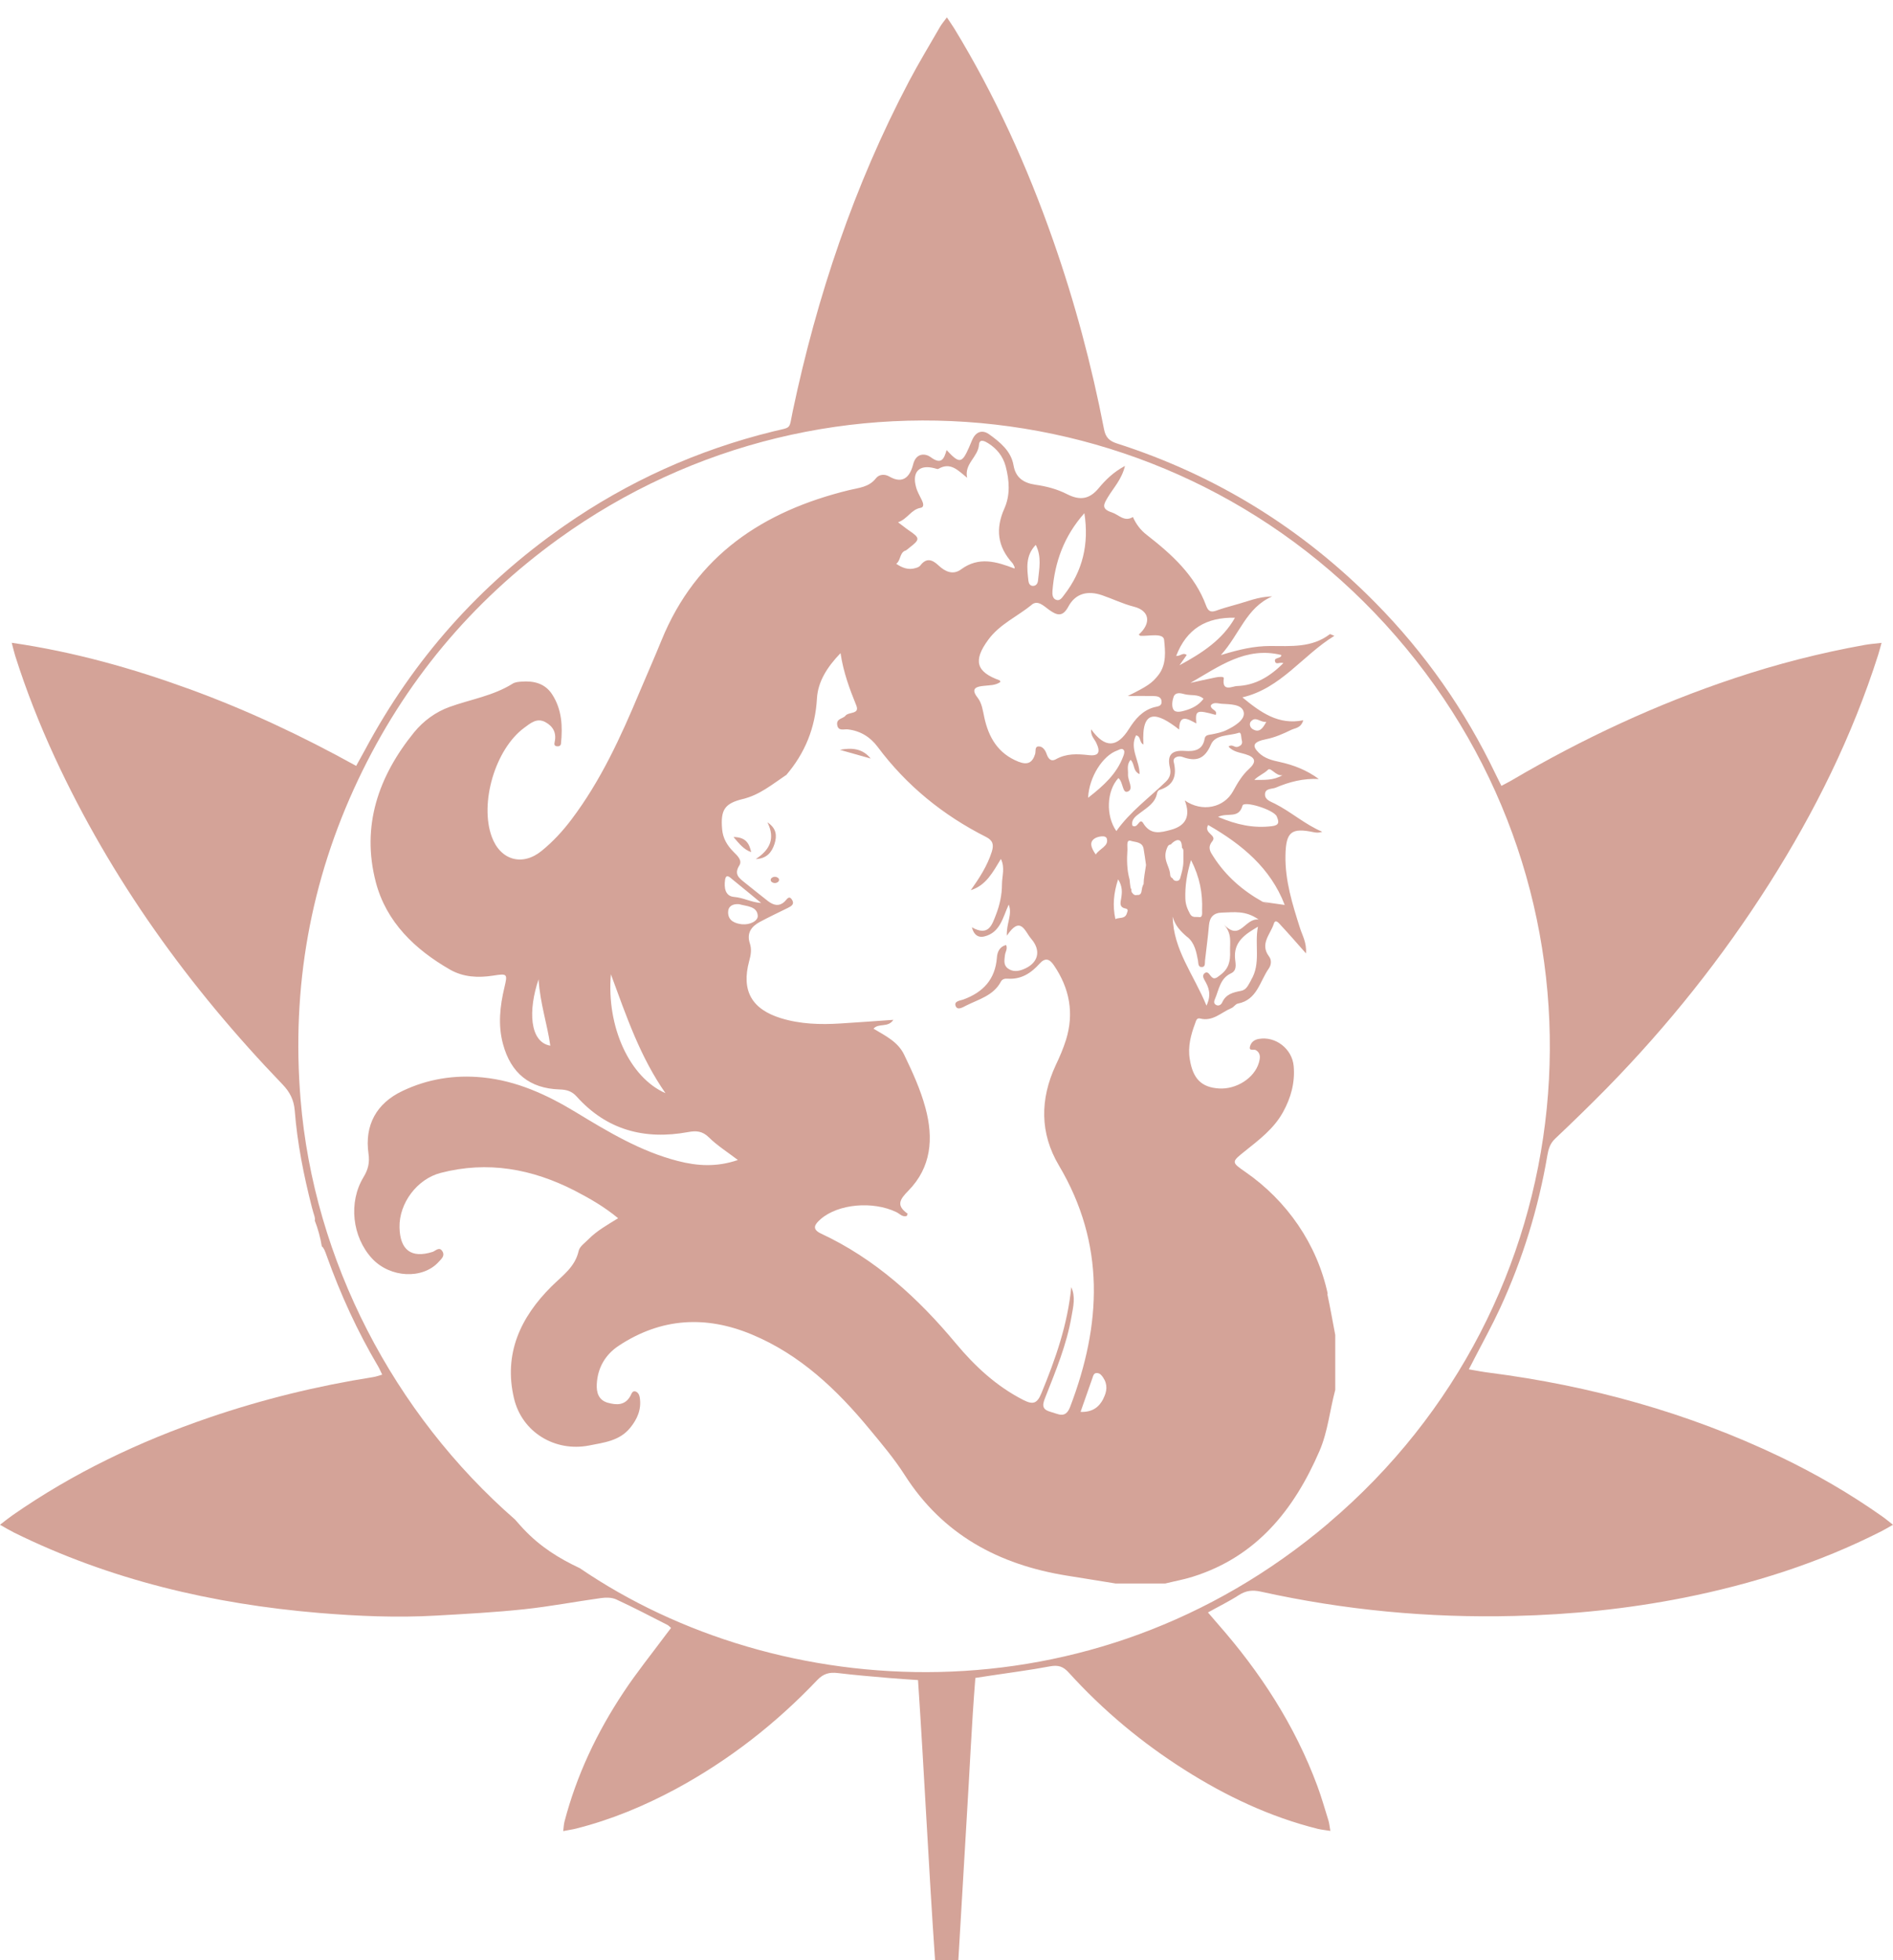
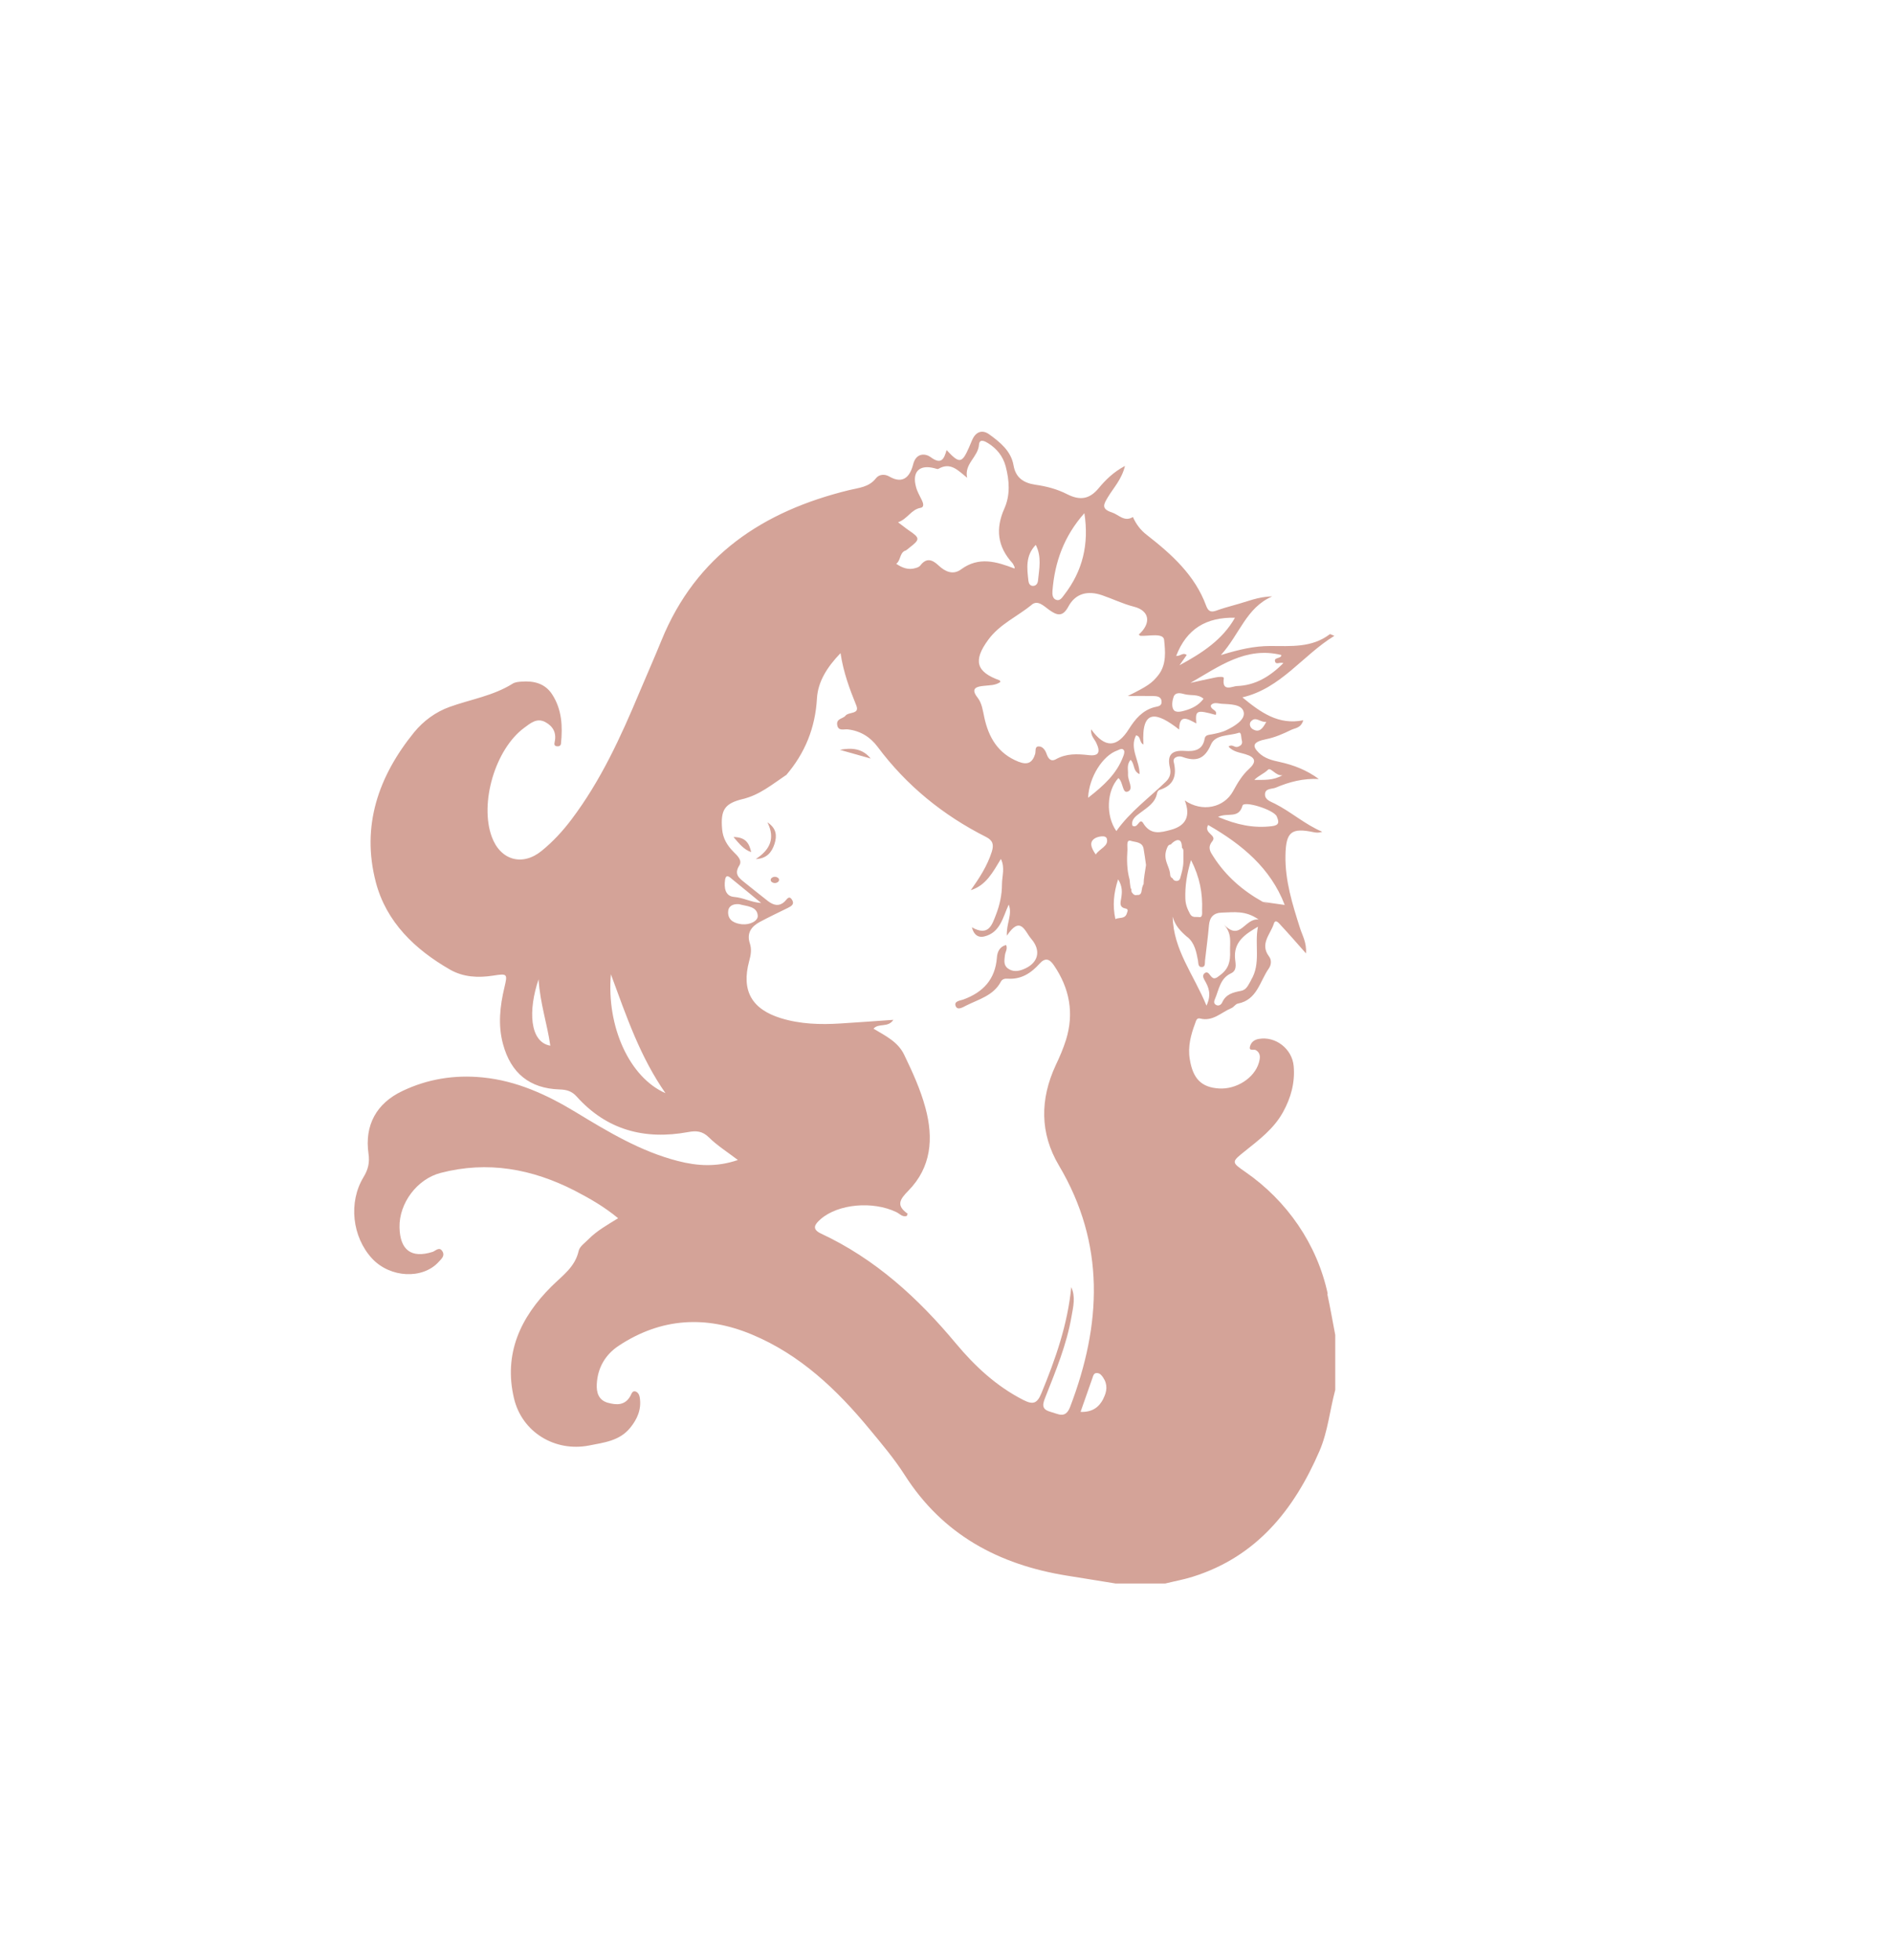
<svg xmlns="http://www.w3.org/2000/svg" width="85" height="88" viewBox="0 0 85 88" fill="none">
-   <path d="M84.517 68.079C83.067 67.055 81.533 66.168 79.93 65.399C75.782 63.417 71.41 62.209 66.863 61.625C66.577 61.59 66.292 61.533 65.953 61.475C66.059 61.269 66.138 61.128 66.208 60.983C66.595 60.232 67.004 59.494 67.359 58.725C68.37 56.533 69.077 54.243 69.481 51.862C69.53 51.585 69.6 51.335 69.829 51.12C70.611 50.381 71.384 49.63 72.14 48.861C74.899 46.045 77.342 42.983 79.455 39.652C81.494 36.436 83.172 33.044 84.332 29.406C84.38 29.252 84.42 29.099 84.486 28.861C84.183 28.896 83.954 28.914 83.735 28.953C81.744 29.309 79.789 29.81 77.869 30.452C74.385 31.612 71.072 33.158 67.904 35.017C67.755 35.105 67.597 35.184 67.416 35.28C67.311 35.069 67.232 34.911 67.153 34.749C65.782 31.884 63.985 29.314 61.753 27.055C58.471 23.729 54.605 21.335 50.149 19.907C49.807 19.797 49.644 19.63 49.574 19.274C49.016 16.392 48.26 13.562 47.289 10.794C46.125 7.468 44.679 4.279 42.843 1.269C42.75 1.12 42.649 0.979 42.518 0.781C42.386 0.957 42.294 1.067 42.219 1.19C41.749 2.007 41.257 2.816 40.817 3.65C38.352 8.33 36.687 13.29 35.597 18.453C35.417 19.305 35.576 19.16 34.728 19.366C31.327 20.201 28.19 21.616 25.316 23.62C21.538 26.251 18.559 29.604 16.388 33.668C16.265 33.896 16.138 34.125 15.993 34.384C13.555 33.035 11.085 31.875 8.515 30.939C5.949 30.004 3.33 29.265 0.527 28.857C0.593 29.112 0.633 29.283 0.685 29.45C1.177 31.001 1.771 32.508 2.452 33.984C4.996 39.485 8.493 44.327 12.684 48.681C13.014 49.024 13.194 49.375 13.234 49.85C13.348 51.322 13.638 52.767 14.003 54.195C14.086 54.529 14.17 54.678 14.134 54.797C14.279 55.166 14.385 55.557 14.451 55.957C14.539 56.019 14.587 56.146 14.675 56.392C15.29 58.11 16.046 59.766 16.977 61.339C17.043 61.449 17.091 61.572 17.162 61.713C17.003 61.757 16.881 61.805 16.758 61.823C14.249 62.218 11.793 62.82 9.389 63.642C6.252 64.714 3.286 66.128 0.562 68.026C0.391 68.145 0.228 68.277 0 68.453C0.259 68.598 0.439 68.707 0.624 68.8C4.947 70.931 9.552 72.011 14.328 72.411C16.076 72.556 17.834 72.631 19.587 72.53C20.91 72.455 22.232 72.385 23.55 72.244C24.701 72.121 25.844 71.902 26.99 71.743C27.21 71.713 27.469 71.713 27.663 71.801C28.445 72.161 29.209 72.561 29.974 72.952C30.026 72.978 30.066 73.031 30.132 73.084C30.04 73.207 29.96 73.308 29.881 73.413C29.249 74.265 28.581 75.091 27.997 75.975C26.806 77.767 25.892 79.692 25.347 81.779C25.316 81.897 25.312 82.02 25.29 82.205C25.527 82.156 25.703 82.135 25.874 82.091C27.443 81.695 28.919 81.08 30.343 80.316C32.724 79.028 34.833 77.385 36.696 75.425C36.973 75.135 37.241 75.065 37.614 75.109C38.37 75.201 39.13 75.263 39.886 75.329C40.312 75.368 40.738 75.39 41.221 75.425C41.503 79.621 41.696 83.795 41.986 87.991H43.032C43.159 85.865 43.278 83.769 43.405 81.673C43.537 79.564 43.625 77.451 43.796 75.329C44.069 75.285 44.279 75.254 44.49 75.223C45.373 75.087 46.261 74.977 47.14 74.81C47.513 74.74 47.742 74.81 47.996 75.096C49.53 76.787 51.27 78.237 53.199 79.459C55.057 80.636 57.026 81.568 59.17 82.104C59.337 82.143 59.508 82.161 59.736 82.196C59.701 81.99 59.688 81.862 59.653 81.739C59.49 81.216 59.341 80.689 59.152 80.179C58.142 77.455 56.586 75.065 54.675 72.895C54.539 72.736 54.403 72.578 54.24 72.389C54.745 72.108 55.206 71.884 55.633 71.607C55.953 71.401 56.252 71.374 56.612 71.454C60.365 72.284 64.161 72.644 68.005 72.547C70.562 72.486 73.093 72.227 75.602 71.73C78.686 71.115 81.661 70.175 84.473 68.747C84.626 68.668 84.776 68.58 85 68.453C84.793 68.294 84.662 68.18 84.517 68.079ZM59.662 68.374C48.989 77.429 34.934 76.475 26.037 70.403C25.105 69.964 24.271 69.454 23.497 68.633C23.37 68.496 23.247 68.356 23.128 68.22C17.68 63.466 14.091 56.59 13.497 49.362C13.084 44.349 13.928 39.555 16.081 35.008C18.15 30.636 21.155 27.029 25.075 24.195C37.201 15.438 54.152 17.662 63.581 29.652C72.895 41.497 71.23 58.558 59.657 68.374H59.662Z" fill="#D4A398" />
  <path d="M59.618 58.083C59.139 55.856 57.79 53.905 55.914 52.609C55.29 52.178 55.29 52.165 55.892 51.686C56.533 51.172 57.193 50.68 57.605 49.937C57.966 49.287 58.155 48.602 58.089 47.859C58.019 47.081 57.267 46.506 56.52 46.642C56.318 46.677 56.186 46.787 56.134 46.959C56.054 47.213 56.296 47.09 56.388 47.143C56.63 47.288 56.582 47.508 56.525 47.714C56.322 48.404 55.505 48.918 54.728 48.865C53.946 48.813 53.563 48.43 53.423 47.547C53.33 46.989 53.471 46.458 53.664 45.944C53.7 45.851 53.726 45.684 53.884 45.724C54.46 45.873 54.837 45.447 55.294 45.258C55.4 45.214 55.474 45.078 55.58 45.056C56.45 44.889 56.564 44.063 56.964 43.492C57.087 43.321 57.105 43.101 56.982 42.938C56.555 42.371 57.052 41.937 57.197 41.471C57.272 41.225 57.443 41.466 57.531 41.559C57.887 41.941 58.229 42.336 58.642 42.802C58.678 42.31 58.475 41.994 58.37 41.655C58.032 40.592 57.698 39.533 57.72 38.395C57.742 37.345 57.983 37.147 58.998 37.363C59.108 37.385 59.227 37.394 59.372 37.341C58.599 37.016 57.983 36.453 57.245 36.08C57.056 35.983 56.797 35.913 56.801 35.662C56.806 35.377 57.113 35.434 57.289 35.359C57.895 35.1 58.528 34.937 59.218 34.973C58.682 34.577 58.098 34.349 57.478 34.212C57.131 34.138 56.788 34.054 56.525 33.795C56.226 33.501 56.23 33.307 56.859 33.184C57.25 33.105 57.619 32.943 57.979 32.767C58.159 32.679 58.414 32.692 58.519 32.336C57.408 32.56 56.612 31.989 55.786 31.308C57.522 30.9 58.475 29.432 59.916 28.545C59.785 28.496 59.732 28.461 59.714 28.47C58.906 29.089 57.961 29.002 57.026 29.002C56.322 29.002 55.642 29.155 54.82 29.41C55.668 28.47 55.962 27.275 57.122 26.778C56.511 26.778 55.975 27.02 55.422 27.165C55.149 27.24 54.877 27.319 54.609 27.415C54.385 27.494 54.258 27.455 54.165 27.209C53.66 25.825 52.61 24.885 51.494 24.015C51.204 23.791 51.015 23.531 50.87 23.211C50.483 23.448 50.237 23.105 49.925 23.004C49.425 22.846 49.565 22.626 49.745 22.323C50 21.897 50.365 21.528 50.514 20.917C49.987 21.198 49.635 21.554 49.328 21.923C48.928 22.402 48.506 22.486 47.917 22.187C47.474 21.959 46.986 21.831 46.489 21.761C45.962 21.682 45.606 21.449 45.51 20.891C45.4 20.249 44.908 19.854 44.416 19.498C44.135 19.296 43.853 19.357 43.682 19.691C43.62 19.814 43.577 19.942 43.519 20.069C43.194 20.812 43.084 20.829 42.504 20.205C42.39 20.61 42.267 20.878 41.788 20.522C41.577 20.364 41.142 20.298 41.002 20.847C40.874 21.352 40.58 21.77 39.93 21.392C39.728 21.273 39.473 21.291 39.332 21.471C39.02 21.875 38.563 21.897 38.133 22.002C34.275 22.943 31.257 24.929 29.701 28.751C29.385 29.529 29.042 30.298 28.717 31.071C27.878 33.075 26.977 35.047 25.659 36.791C25.268 37.31 24.829 37.785 24.328 38.193C23.462 38.905 22.469 38.624 22.083 37.569C21.525 36.058 22.236 33.633 23.537 32.675C23.814 32.473 24.104 32.209 24.49 32.42C24.837 32.609 24.991 32.899 24.908 33.299C24.886 33.4 24.873 33.492 25.018 33.505C25.105 33.514 25.18 33.474 25.189 33.386C25.268 32.613 25.233 31.857 24.798 31.181C24.477 30.68 23.972 30.557 23.414 30.601C23.278 30.61 23.124 30.623 23.018 30.693C22.144 31.242 21.129 31.396 20.18 31.739C19.561 31.963 19.016 32.363 18.598 32.872C16.995 34.845 16.213 37.077 16.876 39.608C17.346 41.396 18.629 42.622 20.202 43.527C20.8 43.87 21.463 43.905 22.14 43.8C22.79 43.698 22.794 43.716 22.649 44.331C22.447 45.179 22.355 46.027 22.588 46.879C22.939 48.18 23.787 48.865 25.119 48.909C25.431 48.918 25.672 48.98 25.892 49.226C27.241 50.733 28.946 51.181 30.888 50.825C31.265 50.755 31.538 50.772 31.837 51.067C32.206 51.431 32.654 51.712 33.133 52.077C32.184 52.402 31.314 52.349 30.435 52.121C28.761 51.691 27.307 50.812 25.852 49.929C24.552 49.142 23.194 48.518 21.661 48.369C20.404 48.246 19.2 48.439 18.067 48.98C16.902 49.533 16.362 50.517 16.547 51.8C16.604 52.2 16.529 52.508 16.323 52.846C15.637 53.975 15.813 55.535 16.709 56.502C17.518 57.371 18.981 57.446 19.701 56.647C19.816 56.519 19.983 56.387 19.873 56.19C19.732 55.939 19.561 56.159 19.42 56.203C18.471 56.502 17.961 56.124 17.939 55.1C17.917 54.015 18.73 52.929 19.785 52.657C21.898 52.108 23.893 52.473 25.804 53.452C26.476 53.8 27.135 54.177 27.755 54.691C27.263 54.995 26.801 55.254 26.432 55.627C26.27 55.794 26.028 55.957 25.984 56.154C25.822 56.888 25.25 57.27 24.767 57.749C23.37 59.138 22.605 60.777 23.08 62.78C23.44 64.3 24.921 65.192 26.45 64.894C27.113 64.762 27.812 64.691 28.291 64.107C28.616 63.712 28.805 63.277 28.73 62.758C28.713 62.635 28.66 62.517 28.55 62.473C28.396 62.415 28.361 62.569 28.308 62.666C28.067 63.105 27.68 63.083 27.285 62.973C26.876 62.855 26.775 62.512 26.797 62.134C26.837 61.401 27.179 60.816 27.781 60.416C29.679 59.164 31.687 59.045 33.761 59.911C35.931 60.816 37.584 62.389 39.055 64.173C39.605 64.836 40.163 65.5 40.624 66.22C42.333 68.9 44.851 70.245 47.909 70.737C48.638 70.851 49.363 70.974 50.092 71.089H52.324C52.737 70.987 53.155 70.913 53.559 70.785C56.424 69.885 58.106 67.78 59.249 65.139C59.627 64.261 59.71 63.307 59.956 62.398V59.933C59.837 59.318 59.732 58.703 59.6 58.092L59.618 58.083ZM24.183 43.966C24.253 45.056 24.574 45.974 24.71 46.945C23.774 46.783 23.713 45.35 24.183 43.966ZM27.43 43.738C28.137 45.654 28.743 47.446 29.881 49.076C28.278 48.378 27.228 46.111 27.43 43.738ZM56.178 44.002C56.054 44.208 55.98 44.437 55.721 44.485C55.369 44.551 55.044 44.63 54.877 45.008C54.833 45.104 54.714 45.192 54.587 45.104C54.486 45.038 54.517 44.937 54.556 44.845C54.736 44.428 54.78 43.927 55.272 43.698C55.549 43.571 55.483 43.29 55.461 43.075C55.369 42.275 55.923 41.937 56.485 41.603C56.322 42.411 56.63 43.255 56.173 44.002H56.178ZM57.685 40.627L56.7 40.487L57.008 40.605C57.008 40.605 56.797 40.539 56.7 40.487C55.8 39.986 55.04 39.327 54.482 38.452C54.345 38.242 54.209 38.048 54.433 37.771C54.67 37.481 54.029 37.42 54.249 37.038C55.764 37.907 57.052 38.971 57.685 40.623V40.627ZM57.329 36.655C57.434 36.893 57.452 37.051 57.113 37.09C56.296 37.191 55.541 37.033 54.693 36.673C55.136 36.466 55.62 36.774 55.791 36.168C55.857 35.935 57.197 36.352 57.329 36.651V36.655ZM56.938 34.555C57.061 34.432 57.298 34.858 57.588 34.801C57.184 35.043 56.758 35.012 56.322 35.012C56.511 34.819 56.749 34.74 56.938 34.555ZM56.173 32.385C56.393 32.139 56.586 32.442 56.859 32.407C56.683 32.741 56.525 32.899 56.252 32.736C56.12 32.657 56.081 32.486 56.173 32.38V32.385ZM57.535 29.401C57.548 29.586 57.175 29.489 57.258 29.713C57.311 29.849 57.469 29.713 57.627 29.77C57.03 30.368 56.367 30.772 55.541 30.799C55.347 30.803 54.855 31.089 54.952 30.451C54.965 30.359 54.714 30.386 54.587 30.412C54.209 30.487 53.831 30.575 53.453 30.658C54.728 29.929 55.94 29.01 57.535 29.406V29.401ZM55.453 27.732C54.89 28.729 53.959 29.327 52.961 29.867C53.071 29.713 53.181 29.56 53.286 29.406C53.124 29.274 53.023 29.454 52.812 29.45C53.282 28.228 54.165 27.705 55.453 27.732ZM52.693 31.291C52.781 31.053 53.023 31.119 53.203 31.168C53.475 31.238 53.792 31.15 54.042 31.37C53.827 31.66 53.532 31.805 53.216 31.897C53.036 31.95 52.781 32.011 52.689 31.853C52.605 31.717 52.632 31.462 52.698 31.291H52.693ZM47.258 26.528C47.359 25.232 47.777 24.067 48.691 23.039C48.906 24.428 48.616 25.632 47.786 26.704C47.689 26.831 47.592 26.994 47.421 26.928C47.263 26.871 47.245 26.691 47.258 26.523V26.528ZM46.507 24.459C46.784 24.999 46.661 25.539 46.608 26.071C46.595 26.19 46.529 26.299 46.388 26.304C46.243 26.304 46.191 26.185 46.178 26.075C46.116 25.517 46.037 24.951 46.507 24.463V24.459ZM46.327 27.147C46.604 26.919 46.88 27.218 47.109 27.38C47.461 27.631 47.715 27.71 47.97 27.235C48.295 26.629 48.849 26.506 49.482 26.721C49.961 26.884 50.422 27.112 50.91 27.235C51.63 27.415 51.7 27.982 51.134 28.488C51.16 28.509 51.186 28.545 51.213 28.545C51.59 28.562 52.241 28.4 52.272 28.729C52.32 29.217 52.39 29.823 52.017 30.302C51.736 30.662 51.538 30.803 50.637 31.247C51.015 31.247 51.388 31.238 51.766 31.247C51.938 31.251 52.148 31.26 52.157 31.502C52.166 31.721 51.96 31.712 51.819 31.752C51.292 31.901 50.971 32.284 50.694 32.723C50.158 33.575 49.618 33.602 48.994 32.741C48.968 33.039 49.143 33.176 49.222 33.343C49.425 33.764 49.341 33.953 48.888 33.901C48.37 33.843 47.887 33.821 47.412 34.085C47.175 34.217 47.061 34.041 46.99 33.835C46.929 33.663 46.81 33.501 46.63 33.51C46.454 33.518 46.516 33.725 46.481 33.848C46.358 34.243 46.142 34.357 45.729 34.195C44.811 33.83 44.389 33.101 44.196 32.2C44.13 31.893 44.09 31.567 43.897 31.321C43.55 30.882 43.88 30.82 44.183 30.79C44.438 30.759 44.693 30.777 44.917 30.618C44.908 30.596 44.903 30.548 44.886 30.544C43.831 30.166 43.686 29.661 44.372 28.725C44.881 28.026 45.677 27.679 46.327 27.152V27.147ZM50.435 33.958C50.145 34.735 49.569 35.263 48.858 35.816C48.902 34.871 49.526 33.918 50.163 33.694C50.259 33.659 50.391 33.558 50.47 33.69C50.505 33.751 50.47 33.874 50.435 33.958ZM40.637 24.731C40.707 24.7 40.764 24.643 40.826 24.595C41.318 24.217 41.318 24.155 40.813 23.813C40.668 23.716 40.536 23.602 40.325 23.448C40.756 23.294 40.918 22.868 41.34 22.798C41.507 22.771 41.459 22.587 41.393 22.455C41.301 22.262 41.186 22.073 41.134 21.871C40.94 21.181 41.283 20.838 41.968 21.023C42.026 21.036 42.096 21.071 42.135 21.049C42.676 20.733 43.005 21.106 43.427 21.449C43.286 20.82 43.919 20.522 43.959 19.964C43.981 19.678 44.227 19.81 44.363 19.893C44.758 20.14 45.035 20.478 45.158 20.939C45.325 21.576 45.369 22.227 45.097 22.833C44.693 23.738 44.789 24.538 45.453 25.271C45.501 25.324 45.527 25.403 45.562 25.469C45.567 25.482 45.554 25.504 45.549 25.522C44.745 25.214 43.954 24.973 43.155 25.561C42.794 25.829 42.438 25.662 42.148 25.39C41.859 25.118 41.599 25.025 41.322 25.39C41.279 25.447 41.195 25.478 41.12 25.5C40.791 25.605 40.51 25.491 40.242 25.311C40.448 25.166 40.387 24.841 40.637 24.722V24.731ZM32.557 39.502C32.601 39.204 32.777 39.388 32.882 39.476C33.317 39.828 33.748 40.184 34.178 40.539C33.73 40.509 33.388 40.302 32.966 40.267C32.553 40.236 32.509 39.836 32.557 39.502ZM33.335 41.497C33.023 41.462 32.698 41.352 32.693 40.961C32.693 40.684 32.895 40.57 33.185 40.592C33.515 40.689 33.998 40.676 34.025 41.111C34.038 41.361 33.642 41.528 33.335 41.493V41.497ZM47.175 63.382C46.722 63.268 46.832 63 46.946 62.71C47.412 61.528 47.9 60.355 48.115 59.094C48.19 58.663 48.304 58.224 48.102 57.785C47.939 59.459 47.395 61.014 46.762 62.547C46.573 63.009 46.388 63.075 45.949 62.85C44.736 62.231 43.77 61.33 42.913 60.302C41.217 58.268 39.297 56.515 36.867 55.381C36.428 55.175 36.59 54.959 36.85 54.731C37.632 54.05 39.183 53.905 40.246 54.415C40.395 54.485 40.514 54.652 40.716 54.59C40.729 54.551 40.76 54.494 40.756 54.489C40.242 54.125 40.382 53.865 40.786 53.457C41.819 52.407 41.925 51.106 41.555 49.74C41.331 48.905 40.971 48.123 40.598 47.349C40.316 46.765 39.758 46.502 39.222 46.181C39.464 45.913 39.868 46.154 40.114 45.785C39.279 45.843 38.506 45.9 37.737 45.948C36.837 46.005 35.936 45.979 35.066 45.711C33.752 45.306 33.282 44.472 33.638 43.154C33.713 42.881 33.761 42.626 33.669 42.349C33.519 41.893 33.735 41.594 34.121 41.387C34.534 41.168 34.956 40.965 35.378 40.759C35.532 40.684 35.681 40.592 35.571 40.407C35.422 40.161 35.33 40.39 35.224 40.482C34.965 40.719 34.714 40.627 34.482 40.452C34.126 40.179 33.779 39.889 33.427 39.612C33.172 39.41 32.953 39.239 33.199 38.852C33.339 38.628 33.115 38.417 32.944 38.25C32.658 37.965 32.461 37.644 32.425 37.227C32.351 36.361 32.531 36.071 33.361 35.869C34.108 35.689 34.679 35.21 35.294 34.797V34.806C36.147 33.813 36.608 32.679 36.683 31.352C36.727 30.61 37.131 29.955 37.742 29.322C37.873 30.197 38.15 30.93 38.449 31.669C38.616 32.081 38.106 31.945 37.961 32.134C37.86 32.266 37.544 32.253 37.592 32.547C37.641 32.842 37.9 32.723 38.071 32.745C38.634 32.811 39.077 33.088 39.403 33.523C40.703 35.267 42.342 36.598 44.275 37.574C44.578 37.727 44.635 37.916 44.534 38.237C44.332 38.874 43.976 39.419 43.59 39.964C44.279 39.748 44.578 39.16 44.943 38.562C45.136 38.958 44.991 39.336 44.991 39.696C44.991 40.17 44.89 40.632 44.719 41.071C44.543 41.523 44.389 42.055 43.638 41.629C43.743 42.02 43.968 42.099 44.196 42.042C44.916 41.866 45.026 41.19 45.294 40.61C45.47 41.058 45.18 41.453 45.211 42.007C45.83 41.075 46.019 41.818 46.301 42.143C46.775 42.688 46.621 43.259 45.931 43.523C45.707 43.611 45.47 43.633 45.259 43.479C45.048 43.325 45.101 43.101 45.123 42.886C45.141 42.732 45.255 42.596 45.176 42.424C44.881 42.499 44.78 42.741 44.763 42.991C44.688 43.975 44.139 44.551 43.247 44.876C43.106 44.924 42.812 44.946 42.917 45.179C43.005 45.368 43.234 45.219 43.383 45.144C43.95 44.858 44.609 44.7 44.943 44.068C45.004 43.953 45.123 43.927 45.246 43.936C45.848 43.98 46.296 43.69 46.678 43.263C46.938 42.973 47.131 43.053 47.324 43.338C48.027 44.371 48.238 45.487 47.865 46.686C47.742 47.077 47.579 47.455 47.403 47.824C46.696 49.349 46.687 50.873 47.548 52.323C49.644 55.856 49.46 59.467 48.054 63.154C47.838 63.725 47.509 63.465 47.162 63.382H47.175ZM49.547 62.789C49.345 63.184 49.042 63.404 48.519 63.386C48.708 62.85 48.88 62.363 49.051 61.871C49.09 61.765 49.108 61.629 49.266 61.642C49.398 61.651 49.468 61.748 49.534 61.844C49.745 62.156 49.706 62.473 49.543 62.785L49.547 62.789ZM49.2 38.36C48.994 38.061 48.88 37.785 49.196 37.618C49.297 37.565 49.653 37.468 49.701 37.657C49.785 37.991 49.389 38.083 49.2 38.364V38.36ZM50.22 34.933C50.435 35.1 50.391 35.627 50.633 35.539C50.931 35.434 50.633 35.038 50.65 34.766C50.663 34.56 50.58 34.34 50.764 34.111C50.967 34.296 50.852 34.608 51.169 34.753C51.173 34.147 50.707 33.602 51.011 33.013C51.248 33.057 51.142 33.334 51.344 33.422C51.239 31.791 51.942 31.963 52.948 32.754C52.948 32.011 53.357 32.292 53.717 32.477C53.664 31.884 53.73 31.857 54.587 32.095C54.693 31.862 54.337 31.875 54.372 31.66C54.495 31.51 54.684 31.581 54.842 31.594C55.224 31.62 55.782 31.603 55.848 31.985C55.905 32.319 55.431 32.604 55.075 32.776C54.868 32.877 54.631 32.925 54.403 32.969C54.266 32.995 54.121 32.991 54.09 33.167C54.003 33.685 53.616 33.742 53.203 33.712C52.636 33.668 52.39 33.874 52.531 34.459C52.588 34.696 52.544 34.907 52.346 35.096C51.595 35.821 50.738 36.444 50.127 37.31C49.644 36.625 49.688 35.5 50.22 34.929V34.933ZM50.598 41.005C50.514 41.269 50.259 41.176 50.084 41.26C49.952 40.662 50.004 40.091 50.206 39.476C50.409 39.801 50.387 40.065 50.343 40.337C50.312 40.517 50.246 40.728 50.532 40.785C50.69 40.816 50.624 40.917 50.598 41.001V41.005ZM51.349 39.705L51.327 39.722C51.318 39.762 51.305 39.801 51.287 39.841C51.274 39.911 51.265 39.986 51.248 40.056C51.221 40.157 51.138 40.192 51.054 40.179C51.041 40.179 51.024 40.188 51.006 40.188C50.949 40.188 50.892 40.157 50.861 40.109C50.809 40.065 50.791 39.995 50.804 39.929C50.786 39.907 50.773 39.88 50.764 39.849C50.743 39.731 50.734 39.608 50.721 39.485C50.598 39.05 50.593 38.597 50.624 38.145C50.633 37.991 50.562 37.679 50.778 37.749C50.958 37.811 51.292 37.785 51.349 38.096C51.393 38.343 51.424 38.593 51.459 38.835C51.419 39.133 51.353 39.419 51.349 39.705ZM51.336 36.959C51.156 36.673 51.103 37.227 50.848 37.068C50.778 36.774 51.024 36.625 51.221 36.475C51.533 36.238 51.876 36.04 51.955 35.61C51.964 35.557 52.008 35.487 52.047 35.469C52.702 35.267 52.856 34.836 52.702 34.199C52.654 34.002 52.913 33.914 53.089 33.98C53.704 34.204 54.09 34.089 54.376 33.422C54.574 32.965 55.189 33.044 55.62 32.899C55.751 32.855 55.725 33.11 55.76 33.233C55.809 33.4 55.721 33.483 55.567 33.531C55.431 33.571 55.321 33.386 55.163 33.518C55.365 33.747 55.646 33.778 55.914 33.857C56.384 33.997 56.432 34.204 56.081 34.524C55.769 34.806 55.567 35.157 55.369 35.517C54.965 36.26 53.981 36.48 53.199 35.935C53.468 36.632 53.257 37.073 52.566 37.257C52.105 37.38 51.67 37.499 51.336 36.963V36.959ZM53.84 41.172C53.717 41.15 53.537 41.22 53.436 41.031C53.317 40.812 53.234 40.614 53.225 40.342C53.207 39.77 53.291 39.234 53.48 38.611C53.875 39.384 54.007 40.113 53.976 40.873C53.976 40.987 54.007 41.203 53.84 41.172ZM52.654 39.432C52.597 39.41 52.548 39.357 52.544 39.278C52.535 39.041 52.408 38.843 52.355 38.619C52.302 38.4 52.333 38.211 52.43 38.009C52.461 37.943 52.513 37.916 52.566 37.916C52.658 37.811 52.786 37.719 52.887 37.714C53.058 37.71 53.062 37.907 53.076 38.066C53.111 38.092 53.137 38.136 53.137 38.197V38.685C53.133 38.94 53.062 39.182 52.992 39.428C52.939 39.608 52.698 39.573 52.654 39.432ZM53.326 42.073C53.647 42.345 53.717 42.732 53.792 43.118C53.814 43.246 53.787 43.435 53.985 43.413C54.126 43.4 54.099 43.237 54.108 43.123C54.165 42.6 54.24 42.077 54.284 41.55C54.315 41.172 54.495 40.979 54.873 40.97C55.387 40.961 55.918 40.856 56.516 41.282C55.883 41.207 55.699 42.275 54.965 41.515C55.33 41.928 55.22 42.314 55.233 42.71C55.251 43.167 55.167 43.492 54.798 43.769C54.622 43.901 54.512 44.023 54.341 43.786C54.288 43.712 54.214 43.606 54.104 43.681C53.985 43.76 54.02 43.887 54.082 43.993C54.271 44.313 54.411 44.639 54.174 45.148C53.603 43.755 52.68 42.635 52.658 41.15C52.755 41.55 53.023 41.822 53.317 42.073H53.326Z" fill="#D4A398" />
  <path d="M33.941 38.563C34.569 38.154 34.82 37.644 34.46 36.919C34.877 37.192 34.89 37.53 34.776 37.89C34.653 38.264 34.429 38.545 33.941 38.567V38.563Z" fill="#D4A398" />
  <path d="M37.711 33.663C38.247 33.558 38.735 33.602 39.095 34.054C38.634 33.923 38.172 33.795 37.711 33.663Z" fill="#D4A398" />
  <path d="M33.73 38.255C33.401 38.141 33.208 37.895 32.935 37.578C33.502 37.578 33.647 37.886 33.73 38.255Z" fill="#D4A398" />
  <path d="M34.793 39.362C34.714 39.362 34.609 39.411 34.605 39.503C34.605 39.595 34.714 39.644 34.793 39.644C34.873 39.644 34.978 39.595 34.982 39.503C34.982 39.411 34.873 39.362 34.793 39.362Z" fill="#D4A398" />
</svg>